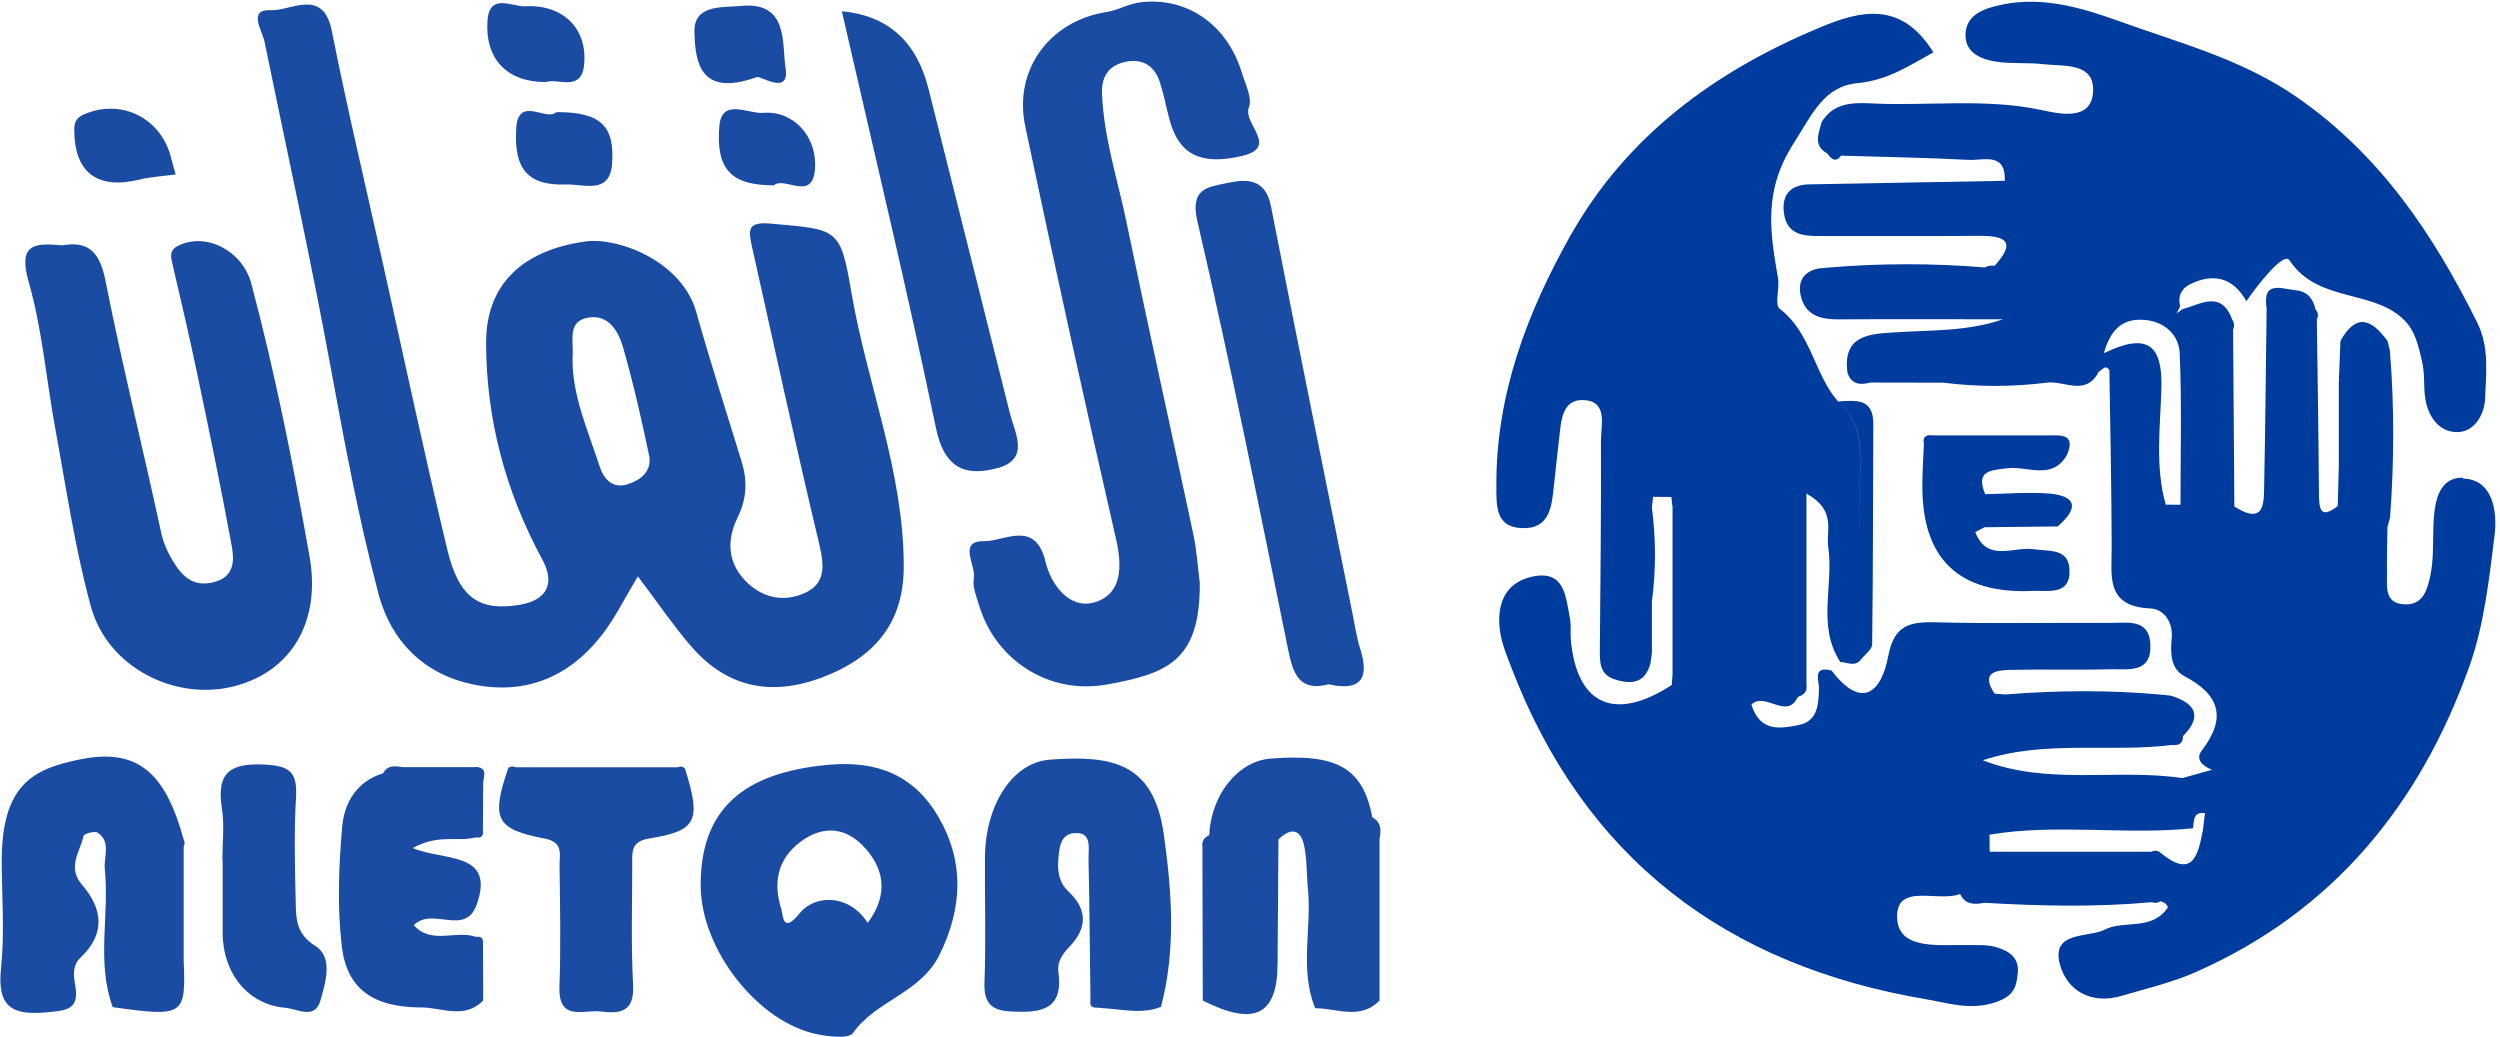
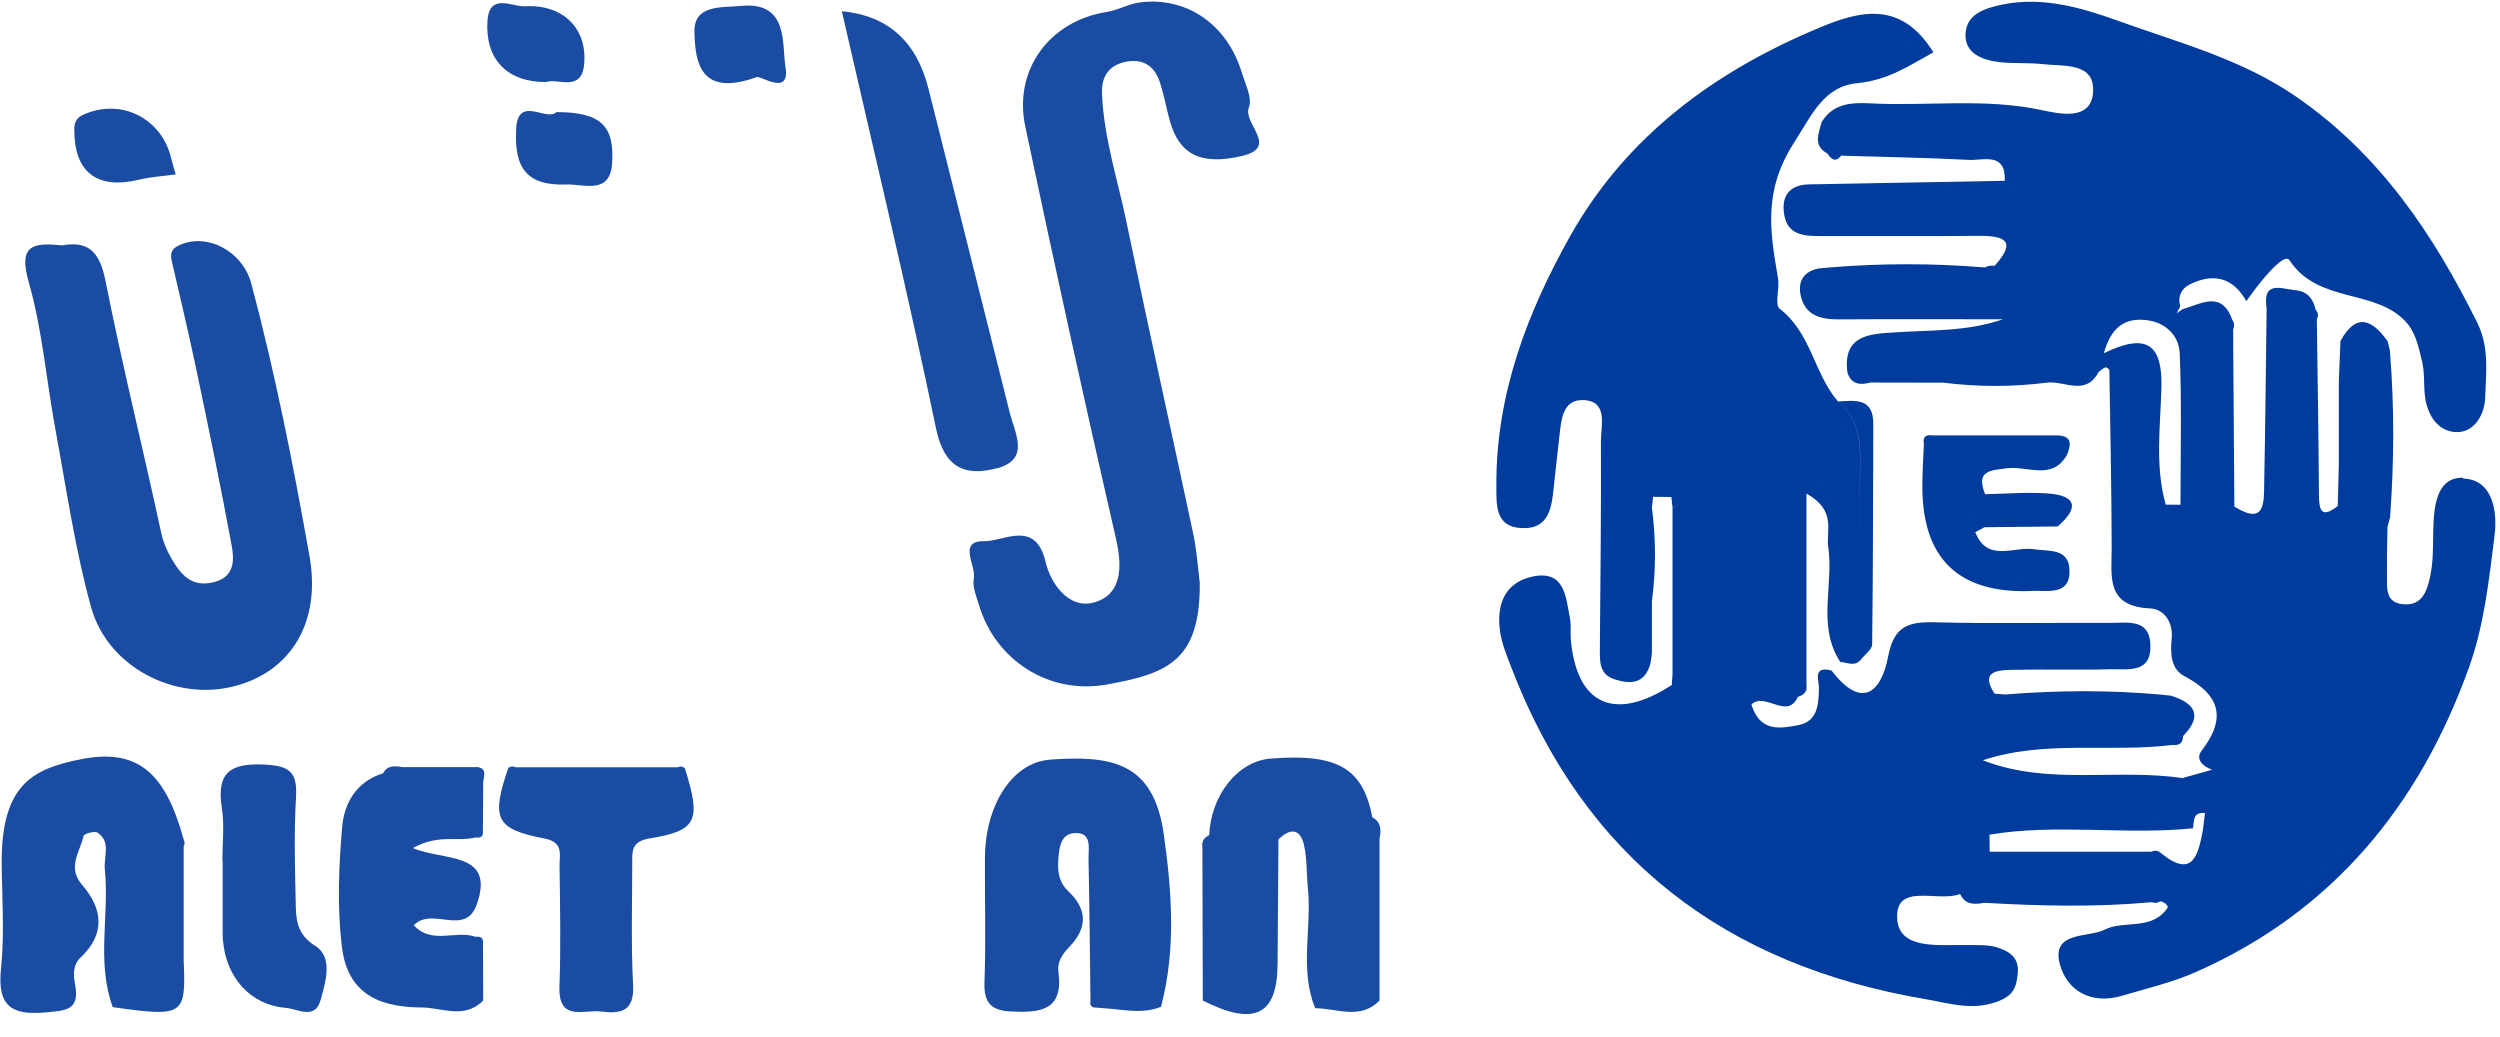
<svg xmlns="http://www.w3.org/2000/svg" width="258" height="107" viewBox="0 0 258 107" fill="none">
-   <path d="M84.876 69.899C90.506 67.769 93.266 64.039 93.266 58.489C93.286 48.699 89.476 39.619 87.856 30.129C86.726 23.469 86.436 23.699 79.566 23.079C77.196 22.859 77.206 23.659 77.576 25.329C79.876 35.629 82.106 45.939 84.556 56.199C85.076 58.369 85.206 60.209 83.096 61.179C81.136 62.079 79.036 61.849 77.276 60.279C75.086 58.309 74.936 55.849 76.096 53.469C77.066 51.479 77.156 49.649 76.536 47.639C74.956 42.499 73.306 37.359 71.846 32.179C70.376 26.969 63.816 24.449 60.426 24.919C53.846 25.829 50.166 29.419 50.166 35.329C50.166 43.259 52.176 50.749 55.966 57.739C57.306 60.199 56.466 61.949 53.616 62.419C49.456 63.109 47.346 61.709 46.146 56.659C43.776 46.789 41.676 36.859 39.466 26.969C37.706 19.049 35.826 11.159 34.246 3.209C33.346 -1.311 30.006 1.139 28.006 1.049C25.496 0.929 27.056 3.089 27.306 4.339C29.606 15.569 32.076 26.749 34.146 38.019C35.586 45.839 37.036 53.659 39.076 61.339C40.366 66.189 43.746 69.549 48.706 70.609C54.356 71.819 59.036 69.759 62.446 65.089C63.636 63.449 64.556 61.599 65.826 59.479C67.816 62.109 69.376 64.409 71.166 66.519C74.856 70.889 79.436 71.959 84.896 69.889L84.876 69.899ZM64.756 49.979C63.196 50.479 62.296 49.369 61.916 48.229C60.696 44.479 59.046 40.809 59.086 37.029C59.256 35.199 58.416 33.079 60.846 32.759C62.846 32.489 63.816 34.229 64.276 35.769C65.336 39.449 66.186 43.199 66.976 46.949C67.316 48.579 66.196 49.519 64.766 49.979H64.756Z" fill="#1B4CA4" />
  <path d="M116.287 23.059C115.367 18.609 113.907 14.249 113.727 9.649C113.657 7.899 114.427 6.719 116.217 6.369C118.017 6.019 119.167 6.859 119.707 8.509C120.127 9.799 120.367 11.159 120.727 12.469C121.687 15.919 123.897 17.099 128.157 16.099C132.077 15.179 128.227 12.779 128.887 11.079C129.257 10.129 128.527 8.699 128.167 7.529C126.667 2.569 122.547 -0.341 117.687 0.239C116.497 0.379 115.377 1.059 114.197 1.239C108.347 2.149 104.567 7.179 105.807 13.049C108.807 27.269 111.927 41.479 115.177 55.639C115.837 58.519 115.777 61.309 112.987 62.149C110.347 62.949 108.447 60.279 107.907 57.999C106.867 53.559 103.607 55.889 101.567 55.849C98.807 55.799 100.737 58.329 100.497 59.669C100.337 60.549 100.767 61.569 101.047 62.489C102.757 68.149 108.257 71.719 114.247 70.639C120.417 69.519 123.887 68.249 123.817 60.129C123.607 58.489 123.507 56.829 123.167 55.209C120.887 44.479 118.497 33.779 116.277 23.039L116.287 23.059Z" fill="#1B4CA4" />
  <path d="M31.946 57.429C30.266 47.959 28.406 38.539 25.926 29.239C25.036 25.929 21.356 23.949 18.446 25.329C17.406 25.819 17.626 26.529 17.826 27.379C18.706 31.109 19.566 34.839 20.356 38.589C21.596 44.499 22.826 50.409 23.916 56.349C24.186 57.809 24.196 59.499 22.166 60.049C20.276 60.569 19.086 59.839 18.036 58.199C17.356 57.129 16.886 56.149 16.616 54.889C14.756 46.269 12.616 37.709 10.906 29.069C10.336 26.179 9.296 24.809 6.406 25.319C3.506 25.039 1.846 25.199 2.956 29.079C4.376 34.049 4.786 39.299 5.736 44.419C6.866 50.519 7.746 56.689 9.396 62.649C11.116 68.859 18.046 72.379 24.136 70.829C30.076 69.319 33.136 64.169 31.946 57.419V57.429Z" fill="#1B4CA4" />
-   <path d="M85.477 78.929C76.707 79.729 72.307 83.499 72.307 91.349C72.307 97.959 78.217 105.549 84.407 106.749C85.607 106.979 87.587 107.219 88.027 106.609C90.417 103.229 95.007 102.499 96.957 98.539C99.367 93.649 99.517 88.859 96.827 84.269C94.367 80.079 90.637 78.459 85.487 78.929H85.477ZM89.547 95.239C87.567 92.169 84.047 92.369 82.547 94.219C80.757 96.459 80.817 94.449 80.647 93.879C79.787 91.169 80.167 88.719 82.607 86.879C84.797 85.229 87.077 85.329 88.927 87.159C91.367 89.559 91.687 92.399 89.547 95.239Z" fill="#1B4CA4" />
  <path d="M108.367 78.399C104.447 78.669 101.677 83.139 101.647 88.479C101.617 92.779 101.757 97.079 101.597 101.369C101.517 103.539 102.317 104.299 104.387 104.389C107.367 104.529 109.777 104.279 109.227 100.299C109.087 99.289 109.617 98.489 110.337 97.739C112.207 95.809 112.277 93.869 110.227 91.959C109.367 91.159 109.137 90.079 109.207 88.929C109.287 87.659 109.367 86.099 110.847 85.979C112.767 85.819 112.307 87.589 112.337 88.729C112.437 93.579 112.477 98.429 112.537 103.269C112.427 103.809 112.697 104.009 113.197 103.989C113.757 104.039 114.307 104.079 114.867 104.129C116.527 104.299 118.197 104.569 119.817 103.899C121.377 97.979 120.937 91.979 120.097 86.059C119.037 78.619 114.667 77.949 108.377 78.389L108.367 78.399Z" fill="#1B4CA4" />
-   <path d="M126.436 18.929C124.646 19.309 122.786 19.459 123.566 22.819C126.986 37.509 129.936 52.309 132.946 67.099C133.456 69.579 134.116 71.399 137.116 70.619C140.526 71.389 141.336 69.939 140.356 66.889C140.016 65.849 139.866 64.739 139.646 63.659C136.806 49.539 133.926 35.429 131.166 21.289C130.566 18.199 128.376 18.509 126.426 18.929H126.436Z" fill="#1B4CA4" />
  <path d="M102.887 48.329C106.347 47.399 104.747 44.749 104.207 42.589C101.407 31.439 98.607 20.299 95.817 9.149C94.59 4.263 91.61 1.599 86.877 1.159C90.197 15.679 93.627 29.899 96.597 44.209C97.447 48.309 99.617 49.199 102.877 48.319L102.887 48.329Z" fill="#1B4CA4" />
  <path d="M32.537 97.619C30.547 96.359 30.557 94.829 30.517 93.109C30.437 89.509 30.337 85.889 30.547 82.299C30.687 79.819 30.037 79.049 27.407 78.909C23.827 78.719 22.307 79.639 22.897 83.409C23.177 85.169 22.947 87.009 22.947 88.809H22.977C22.977 91.299 22.977 93.799 22.977 96.289C22.977 96.569 22.987 96.839 23.017 97.119C23.357 100.899 25.857 103.719 29.477 104.009C30.647 104.099 32.487 105.269 33.057 103.289C33.597 101.409 34.407 98.799 32.547 97.619H32.537Z" fill="#1B4CA4" />
  <path d="M78.066 7.969C78.386 7.699 81.556 10.019 81.066 6.959C80.676 4.549 81.416 0.139 76.496 0.609C74.506 0.799 71.586 0.439 71.666 3.309C71.746 6.299 72.166 10.079 78.066 7.969Z" fill="#1B4CA4" />
  <path d="M53.276 13.249C53.006 17.519 54.526 19.179 58.446 19.039C60.216 18.979 62.936 20.119 63.166 16.909C63.456 12.929 61.936 11.569 57.416 11.569C56.396 12.579 53.486 9.789 53.266 13.259L53.276 13.249Z" fill="#1B4CA4" />
  <path d="M14.366 18.539C15.546 18.249 16.776 18.189 18.136 17.999C17.966 17.399 17.806 16.909 17.686 16.409C16.726 12.229 12.546 10.099 8.656 11.809C7.986 12.109 7.666 12.489 7.666 13.349C7.646 17.769 10.006 19.599 14.366 18.539Z" fill="#1B4CA4" />
  <path d="M56.347 8.469C57.547 8.029 59.987 9.529 60.277 6.709C60.667 2.979 58.127 0.419 54.177 0.649C52.877 0.719 50.507 -0.781 50.307 2.129C50.037 6.089 52.307 8.479 56.337 8.469H56.347Z" fill="#1B4CA4" />
-   <path d="M78.776 11.649C77.236 11.789 74.486 10.049 74.236 13.019C73.866 17.559 75.506 19.119 79.866 19.129C80.936 18.149 83.836 20.849 84.106 17.469C84.376 14.099 81.866 11.379 78.776 11.649Z" fill="#1B4CA4" />
  <path d="M49.086 79.169C46.576 79.169 44.056 79.169 41.546 79.169C40.766 79.039 39.996 78.939 39.526 79.809C36.816 80.629 35.526 82.859 35.316 85.289C34.956 89.369 34.796 93.549 35.266 97.609C35.786 102.089 38.506 103.899 43.276 103.969C45.496 103.899 47.866 105.289 49.866 103.249L49.846 97.389C49.906 96.819 49.636 96.609 49.096 96.679C47.056 95.959 44.506 97.519 42.706 95.479C44.626 93.529 48.006 96.699 49.196 93.349C51.166 87.819 45.726 88.879 42.606 87.519C45.236 86.039 47.246 86.909 49.096 86.419C49.646 86.519 49.896 86.299 49.836 85.739C49.836 84.059 49.856 82.389 49.866 80.709C49.966 80.009 50.286 79.199 49.086 79.149V79.169Z" fill="#1B4CA4" />
  <path d="M141.627 84.359C140.647 79.249 138.027 77.739 131.097 78.289C127.747 78.559 124.977 82.039 124.787 86.189C124.277 86.429 123.997 86.799 124.087 87.389C124.097 92.679 124.107 97.969 124.127 103.259C129.467 105.949 131.827 104.779 131.847 99.439C131.867 95.169 131.907 90.899 131.937 86.629C133.137 85.449 134.187 85.469 134.577 87.229C134.897 88.679 134.827 90.219 134.977 91.719C135.387 95.819 134.087 100.019 135.727 104.049C137.967 104.049 140.367 105.299 142.367 103.259C142.367 97.699 142.367 92.139 142.367 86.569C142.537 85.699 142.567 84.869 141.647 84.359H141.627Z" fill="#1B4CA4" />
  <path d="M69.926 79.179C64.356 79.179 58.786 79.179 53.216 79.179C52.946 79.049 52.696 79.079 52.456 79.249C50.666 84.499 51.126 85.559 56.206 86.539C58.176 86.919 57.736 88.189 57.746 89.319C57.796 93.479 57.886 97.639 57.736 101.789C57.596 105.499 60.256 104.159 62.036 104.389C64.056 104.649 65.476 104.389 65.336 101.659C65.116 97.509 65.246 93.349 65.246 89.189C65.246 87.949 65.096 86.849 66.976 86.539C71.946 85.729 72.386 84.729 70.686 79.309C70.466 79.089 70.216 79.049 69.936 79.189L69.926 79.179Z" fill="#1B4CA4" />
  <path d="M18.947 86.609C17.067 79.769 14.226 77.189 8.366 78.349C3.376 79.339 0.116 80.959 0.176 89.129C0.206 92.739 0.476 96.379 0.106 99.949C-0.294 103.789 1.126 104.809 4.716 104.479C6.796 104.289 8.266 104.279 7.746 101.579C7.576 100.689 7.486 99.599 8.306 98.829C10.916 96.369 10.607 93.789 8.466 91.309C6.906 89.499 8.256 87.919 8.626 86.269C8.676 86.039 9.766 85.729 10.066 85.929C11.496 86.879 10.687 88.419 10.816 89.699C11.306 94.429 9.926 99.269 11.636 103.939C18.966 104.969 19.197 104.819 18.956 99.119C18.956 95.209 18.956 91.289 18.956 87.379C19.076 87.119 19.076 86.859 18.947 86.609Z" fill="#1B4CA4" />
  <path d="M254.176 49.299C251.436 49.249 251.176 52.269 251.116 54.679C251.076 56.279 251.136 57.919 250.796 59.459C250.506 60.779 250.096 62.429 248.216 62.369C246.066 62.309 246.346 60.609 246.336 59.219C246.316 57.609 246.366 55.999 246.386 54.389C246.476 54.059 246.566 53.73 246.656 53.4C247.076 47.669 247.106 41.919 246.636 36.189C246.466 35.979 246.256 35.789 246.116 35.559C246.096 35.519 246.206 35.399 246.306 35.299C246.206 35.409 246.096 35.519 246.126 35.559C246.266 35.789 246.466 35.989 246.646 36.189C246.566 35.859 246.476 35.529 246.396 35.2C244.786 32.959 243.166 32.239 241.536 35.179C241.636 35.309 241.726 35.429 241.806 35.559C241.716 35.429 241.636 35.309 241.536 35.179C241.476 36.579 241.426 37.989 241.366 39.389C241.586 39.179 241.766 38.969 241.916 38.77C241.766 38.98 241.586 39.19 241.366 39.4V48.039L241.256 52.219C242.606 51.45 242.756 50.639 242.456 49.819C242.756 50.639 242.606 51.44 241.256 52.219C239.526 53.58 239.326 52.609 239.316 51.029C239.276 44.999 239.176 38.969 239.096 32.95C238.936 32.719 238.766 32.52 238.646 32.27C238.646 32.26 238.646 32.239 238.666 32.219C238.646 32.239 238.636 32.26 238.646 32.27C238.766 32.51 238.946 32.73 239.096 32.95C239.286 32.59 239.236 32.249 238.966 31.95C238.726 30.849 238.146 30.09 236.956 29.959C235.476 29.829 233.456 28.859 233.916 31.849C233.836 37.849 233.786 43.849 233.666 49.859C233.626 51.799 233.816 54.3 230.586 52.279C230.546 46.19 230.496 40.099 230.456 33.999C230.616 33.659 230.586 33.329 230.376 33.009C229.246 29.909 227.136 31.389 225.236 31.909C225.026 32.049 224.826 32.2 224.636 32.34C224.756 32.09 224.876 31.849 224.996 31.609C224.716 30.579 225.126 29.789 225.966 29.359C228.416 28.139 230.436 28.619 231.826 31.079C233.076 29.27 235.686 25.979 236.266 26.849C239.306 31.469 245.416 29.689 248.496 33.459C249.336 34.499 249.666 36.039 249.976 37.4C250.256 38.609 250.096 39.889 250.286 41.119C250.596 43.059 251.766 44.669 253.706 44.59C255.426 44.51 256.406 42.709 256.466 41.099C256.556 38.499 256.906 35.83 255.666 33.33C251.136 24.189 245.616 15.939 236.966 9.979C231.286 6.059 224.716 4.369 218.476 2.109C214.996 0.859 210.856 -0.391 206.696 0.459C204.776 0.849 202.986 1.469 202.846 3.409C202.696 5.559 204.646 6.239 206.526 6.429C207.936 6.569 209.386 6.459 210.806 6.619C212.986 6.869 216.286 6.389 215.996 9.619C215.726 12.509 212.456 11.739 210.646 11.349C204.796 10.109 198.926 10.969 193.086 10.669C191.096 10.569 189.166 10.639 187.976 12.629C188.406 13.309 188.846 13.989 189.276 14.679C188.846 13.999 188.406 13.319 187.976 12.639C187.696 13.8 187.076 15.02 188.586 15.839C188.986 16.43 189.426 16.819 190.026 16.049L190.166 16.069C194.506 16.209 198.856 16.269 203.186 16.499C204.696 16.579 207.006 15.659 206.896 18.659C206.896 18.659 206.886 18.659 206.876 18.659C200.126 18.779 193.366 18.899 186.616 19.029C186.616 19.029 186.606 19.029 186.596 19.029C184.486 19.119 183.806 20.419 184.146 22.239C184.516 24.239 186.166 24.369 187.836 24.359C193.286 24.349 198.736 24.39 204.206 24.34C206.866 24.32 208.176 24.859 205.846 27.429C205.486 27.379 205.146 27.429 204.826 27.599C199.456 27.159 194.096 27.159 188.726 27.609C188.456 28.149 188.146 28.27 187.776 27.829C188.146 28.279 188.456 28.149 188.736 27.609C188.386 27.639 188.036 27.68 187.686 27.709C185.806 28.07 185.466 29.449 185.946 30.909C186.526 32.659 188.106 32.98 189.846 32.959C195.456 32.919 201.086 32.95 206.706 32.95C202.996 34.23 199.276 34.049 195.586 34.299C193.166 34.459 190.116 34.469 190.656 38.45C191.056 39.7 191.976 39.749 193.036 39.479C194.816 39.479 196.596 39.489 198.376 39.489C199.096 39.489 199.816 39.489 200.536 39.489C204.096 39.939 207.676 39.939 211.246 39.489C213.056 39.259 215.246 40.929 216.576 38.389C216.816 38.219 217.016 38.009 217.276 37.909C217.366 37.879 217.676 38.09 217.686 38.2C217.786 44.279 217.906 50.359 217.926 56.429C217.936 59.409 217.246 62.579 221.896 62.789C223.336 62.849 224.296 64.229 224.116 65.929C223.966 67.409 224.026 69.04 225.416 69.769C229.096 71.71 229.816 74.079 227.206 77.479C226.526 78.359 227.346 79.099 228.286 79.439C227.266 79.729 226.236 80.009 225.216 80.299C218.416 79.289 211.366 81.09 204.626 78.46C211.046 76.329 217.696 77.689 224.176 76.879C224.856 76.949 225.296 76.73 225.286 75.969C227.326 73.889 226.556 72.599 224.096 71.809C223.986 71.949 223.886 72.049 223.796 72.109C223.896 72.049 223.996 71.949 224.096 71.799C223.746 71.759 223.406 71.729 223.056 71.689C217.686 71.199 212.326 71.239 206.946 71.669C206.576 71.639 206.216 71.62 205.846 71.59C204.376 69.389 205.966 69.159 207.516 69.129C210.916 69.049 214.316 69.159 217.706 69.069C219.556 69.019 222.076 69.579 221.916 66.469C221.786 63.83 219.556 64.29 217.846 64.279C211.766 64.249 205.676 64.379 199.616 64.219C196.926 64.159 195.456 64.629 194.866 67.71C194.156 71.49 192.126 73.269 189.016 69.199C186.996 68.679 187.746 70.269 187.716 71.049C187.676 72.729 187.586 74.439 185.606 74.829C183.746 75.189 181.636 75.59 180.746 72.71C182.146 71.34 184.426 74.349 185.536 71.919C186.166 71.729 186.536 71.369 186.426 70.659V50.939C189.566 52.679 188.426 54.789 188.676 56.459C189.256 60.389 187.486 64.579 189.916 68.319C190.626 68.339 191.396 68.85 192.026 68.09C192.026 68.049 192.026 68.019 192.026 67.979C192.026 68.009 192.026 68.049 192.026 68.09C192.436 67.559 193.206 67.029 193.206 66.499C193.306 58.929 193.286 51.349 193.326 43.779C193.346 41.02 191.456 41.339 189.686 41.429C191.566 43.039 192.026 45.059 191.976 47.509C191.926 50.409 191.926 53.309 191.936 56.209C191.926 53.309 191.916 50.409 191.966 47.509C192.006 45.059 191.556 43.039 189.676 41.429C187.206 38.559 186.906 34.339 183.656 31.859C183.126 31.449 183.666 29.789 183.496 28.749C182.676 23.939 181.926 19.739 185.136 14.739C187.046 11.749 188.246 8.899 191.696 8.579C194.846 8.279 197.026 6.769 199.526 5.399C196.186 0.019 191.956 1.089 187.666 2.899C176.936 7.389 167.876 14.029 162.066 24.319C157.596 32.269 154.386 40.709 154.426 50.059C154.436 52.049 154.256 54.359 156.996 54.499C159.926 54.659 160.146 52.279 160.366 50.099C160.526 48.499 160.726 46.919 160.896 45.319C161.106 43.539 161.146 41.169 163.446 41.289C165.996 41.419 165.206 43.929 165.216 45.539C165.246 52.699 165.166 59.859 165.106 66.999C165.096 68.279 165.056 69.579 166.576 70.09C168.266 70.65 169.746 70.59 170.326 68.469C170.376 68.12 170.426 67.769 170.476 67.429C170.396 67.479 170.276 67.529 170.186 67.579C170.276 67.529 170.396 67.469 170.476 67.419V64.199C170.476 63.489 170.476 62.769 170.476 62.059C170.906 58.829 170.896 55.62 170.476 52.389C170.516 52.02 170.556 51.639 170.596 51.27C170.516 51.309 170.446 51.339 170.376 51.379C170.446 51.339 170.516 51.3 170.596 51.27C171.226 51.279 171.856 51.279 172.486 51.289C172.526 51.659 172.566 52.02 172.606 52.389C173.266 52.029 173.206 51.739 172.846 51.489C173.216 51.739 173.266 52.029 172.606 52.4V69.599C172.576 69.959 172.556 70.329 172.526 70.689C166.646 74.529 162.706 72.759 162.106 65.989C162.046 65.279 162.156 64.539 162.026 63.849C161.586 61.649 161.526 58.799 158.166 59.499C155.226 60.119 154.406 62.489 154.816 65.229C154.996 66.439 155.486 67.62 155.926 68.769C163.486 88.609 178.136 99.639 198.756 103.119C201.106 103.519 203.416 104.319 206.026 103.399C207.806 102.769 208.086 101.919 208.236 100.419C208.396 98.769 207.276 98.15 206.116 97.779C205.146 97.46 204.006 97.549 202.956 97.529C200.146 97.48 195.956 98.069 195.786 94.789C195.606 90.999 200.026 93.169 202.276 92.259C202.446 92.259 202.606 92.239 202.776 92.239C202.616 92.239 202.446 92.239 202.286 92.259C202.816 93.399 203.776 93.359 204.786 93.169C210.526 93.499 216.266 93.639 222.016 93.109L222.526 93.189C222.526 93.189 222.986 93.019 223.006 93.009C223.166 93.089 223.356 93.149 223.486 93.259C223.596 93.369 223.756 93.59 223.716 93.65C222.086 96.109 219.156 94.919 217.206 95.939C215.566 96.799 211.626 96.039 212.586 99.539C213.326 102.259 215.836 103.699 218.966 102.769C221.526 102.009 224.156 101.399 226.576 100.329C240.736 94.1 249.736 83.07 254.836 68.779C256.366 64.48 256.876 59.769 257.446 55.189C257.746 52.729 257.226 49.459 254.186 49.389L254.176 49.299ZM205.416 28.069C205.416 28.069 205.346 28.079 205.306 28.069C205.346 28.069 205.376 28.069 205.416 28.069ZM216.246 38.379C216.246 38.379 216.296 38.379 216.326 38.379C216.296 38.379 216.276 38.379 216.246 38.379ZM225.016 52.09C224.506 52.08 224.016 52.08 223.506 52.08C222.386 48.139 222.946 44.059 223.056 40.08C223.186 35.62 221.646 34.249 217.116 36.45C217.886 33.709 219.316 32.8 221.456 33.029C223.466 33.239 224.866 34.62 224.946 36.45C225.166 41.65 225.026 46.88 225.026 52.09H225.016ZM169.646 63.049C169.646 63.199 169.706 63.349 169.806 63.509C169.706 63.359 169.646 63.209 169.646 63.049ZM170.006 51.879C170.046 51.969 170.136 52.079 170.286 52.179C170.136 52.069 170.036 51.969 170.006 51.879ZM173.136 70.039C173.136 70.039 173.136 69.979 173.136 69.949C173.146 69.979 173.136 70.009 173.136 70.039ZM172.876 70.409C173.026 70.309 173.126 70.2 173.136 70.09C173.116 70.2 173.016 70.309 172.876 70.409ZM227.336 85.699C226.836 88.239 226.306 90.719 223.006 88.039C222.706 87.769 222.376 87.73 222.026 87.9H205.336C205.326 87.309 205.326 86.719 205.316 86.139C212.246 84.969 219.336 86.199 226.316 85.479C226.436 84.719 226.296 83.759 227.556 83.909C227.476 84.499 227.406 85.099 227.336 85.689V85.699ZM246.336 54.099C246.336 54.099 246.316 54.029 246.316 53.989C246.316 54.019 246.336 54.059 246.336 54.099Z" fill="#003B9E" />
  <path d="M209.687 60.98C211.357 60.91 213.717 61.51 213.567 58.73C213.447 56.57 211.437 56.91 209.867 56.68C207.797 56.37 205.087 58.08 203.847 54.92C204.167 54.75 204.477 54.58 204.797 54.41C207.317 54.38 209.827 54.36 212.347 54.33C214.647 52.35 214.247 51.12 211.267 50.92C209.147 50.78 206.997 50.96 204.867 51C203.867 48.55 205.397 48.54 207.187 48.32C209.257 48.07 211.807 49.62 213.327 46.92C213.727 45.9 213.877 45 212.347 44.93C208.037 44.93 203.727 44.93 199.417 44.93C198.717 44.83 198.407 45.11 198.547 45.83C198.487 47.25 198.387 48.67 198.387 50.1C198.354 57.66 202.124 61.29 209.697 60.99L209.687 60.98Z" fill="#003B9E" />
</svg>